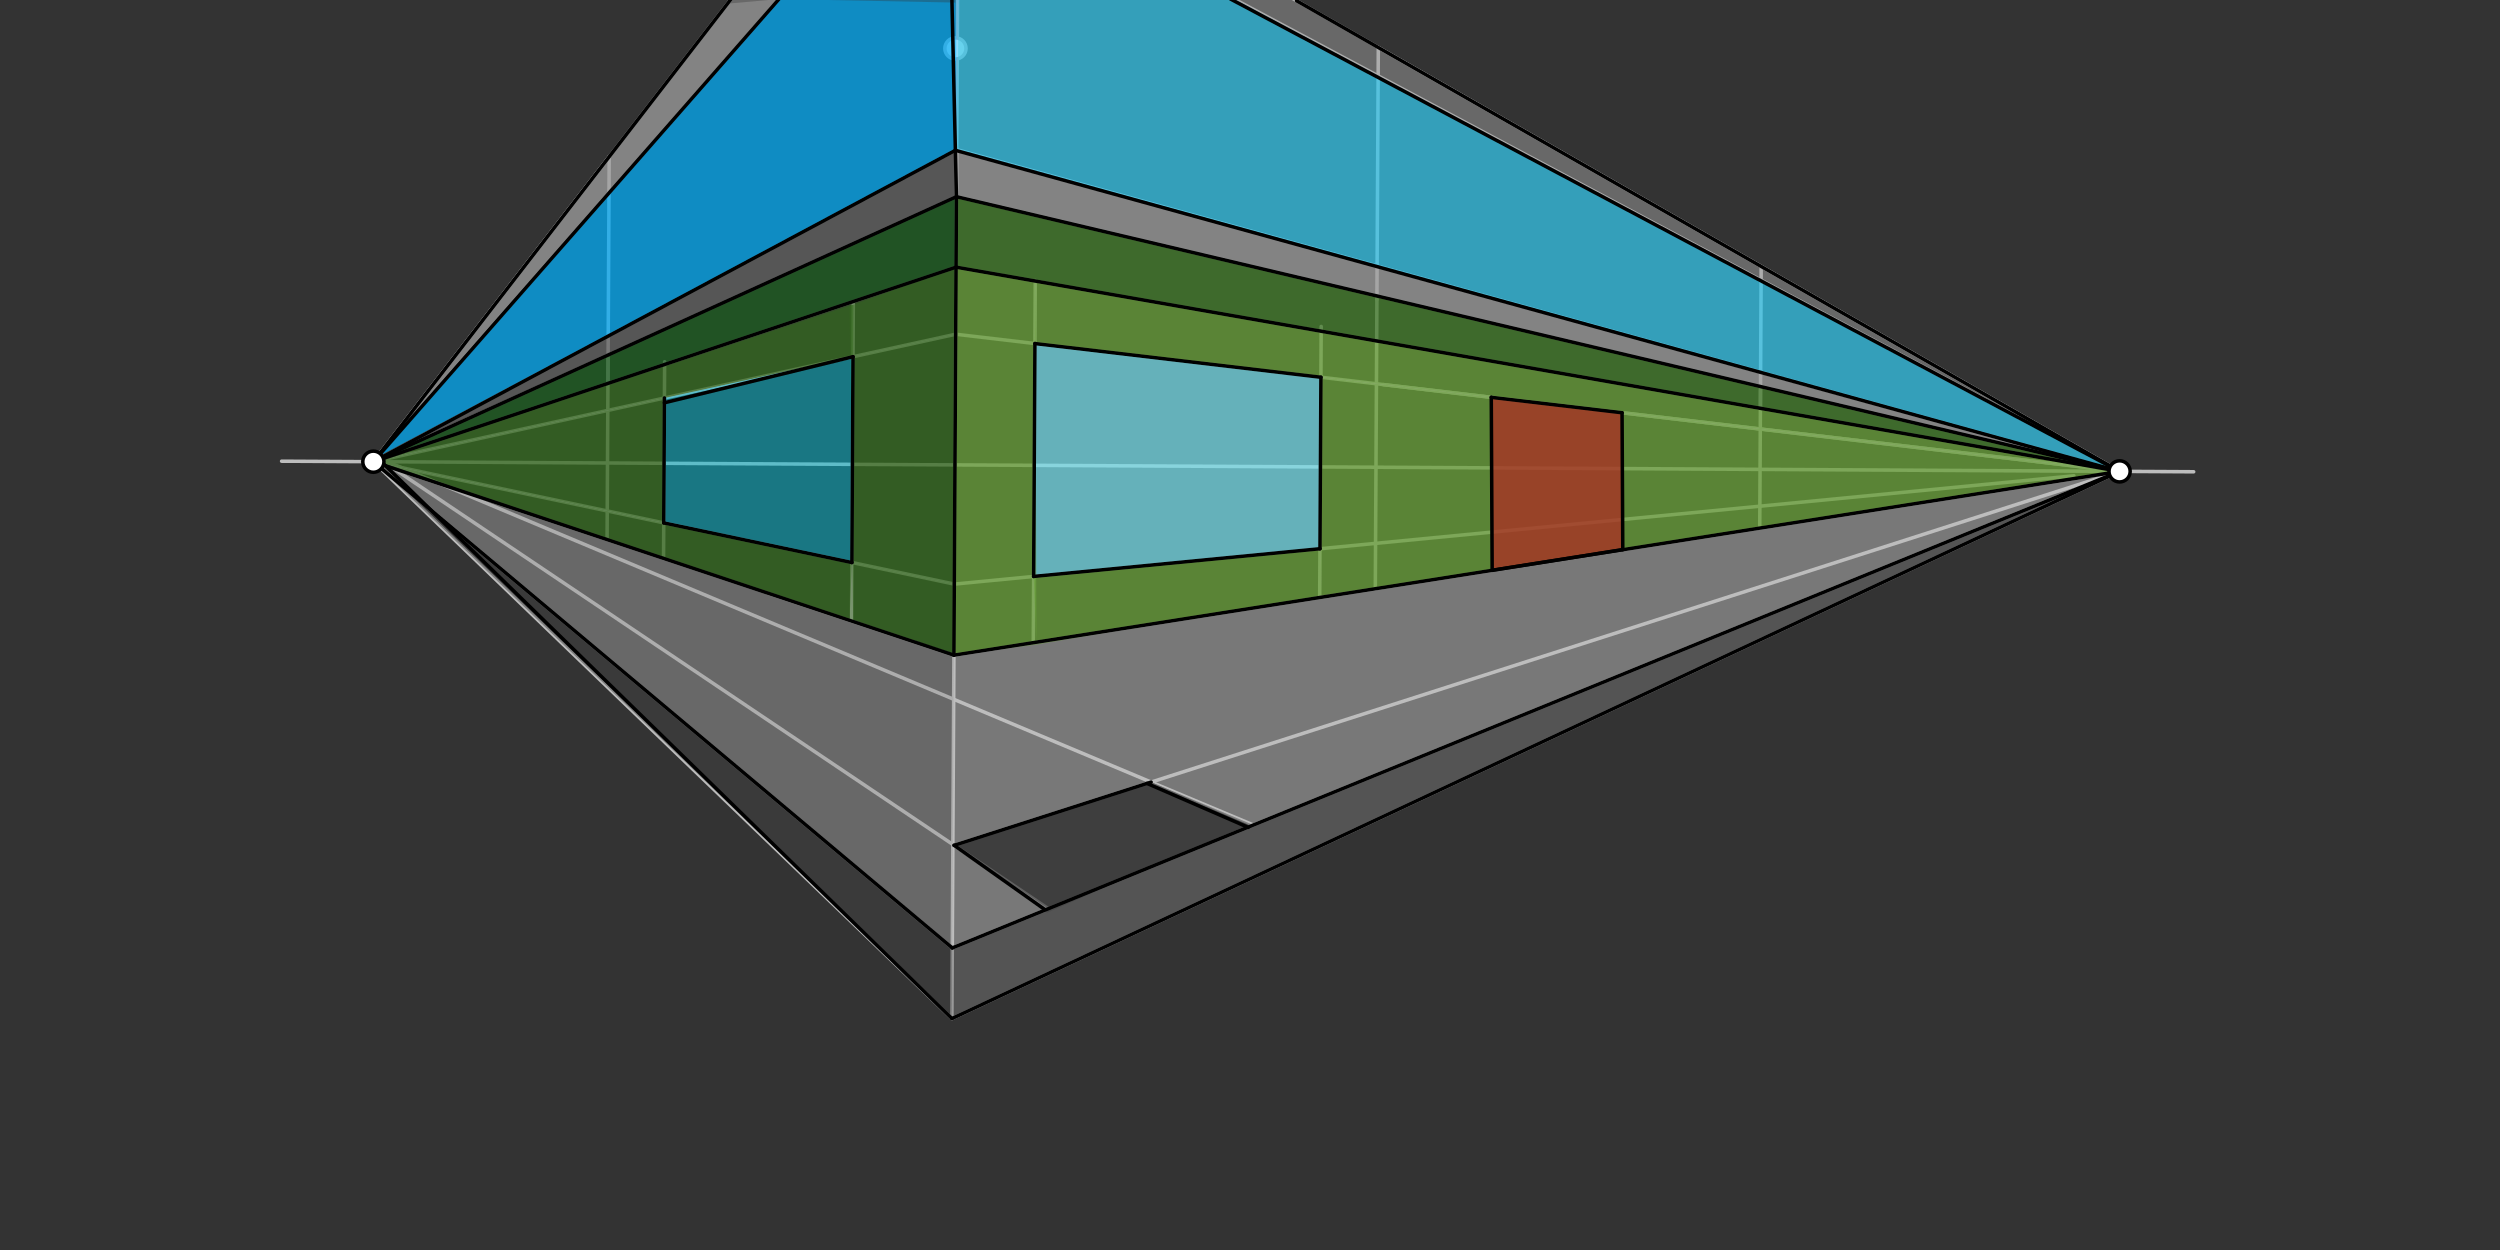
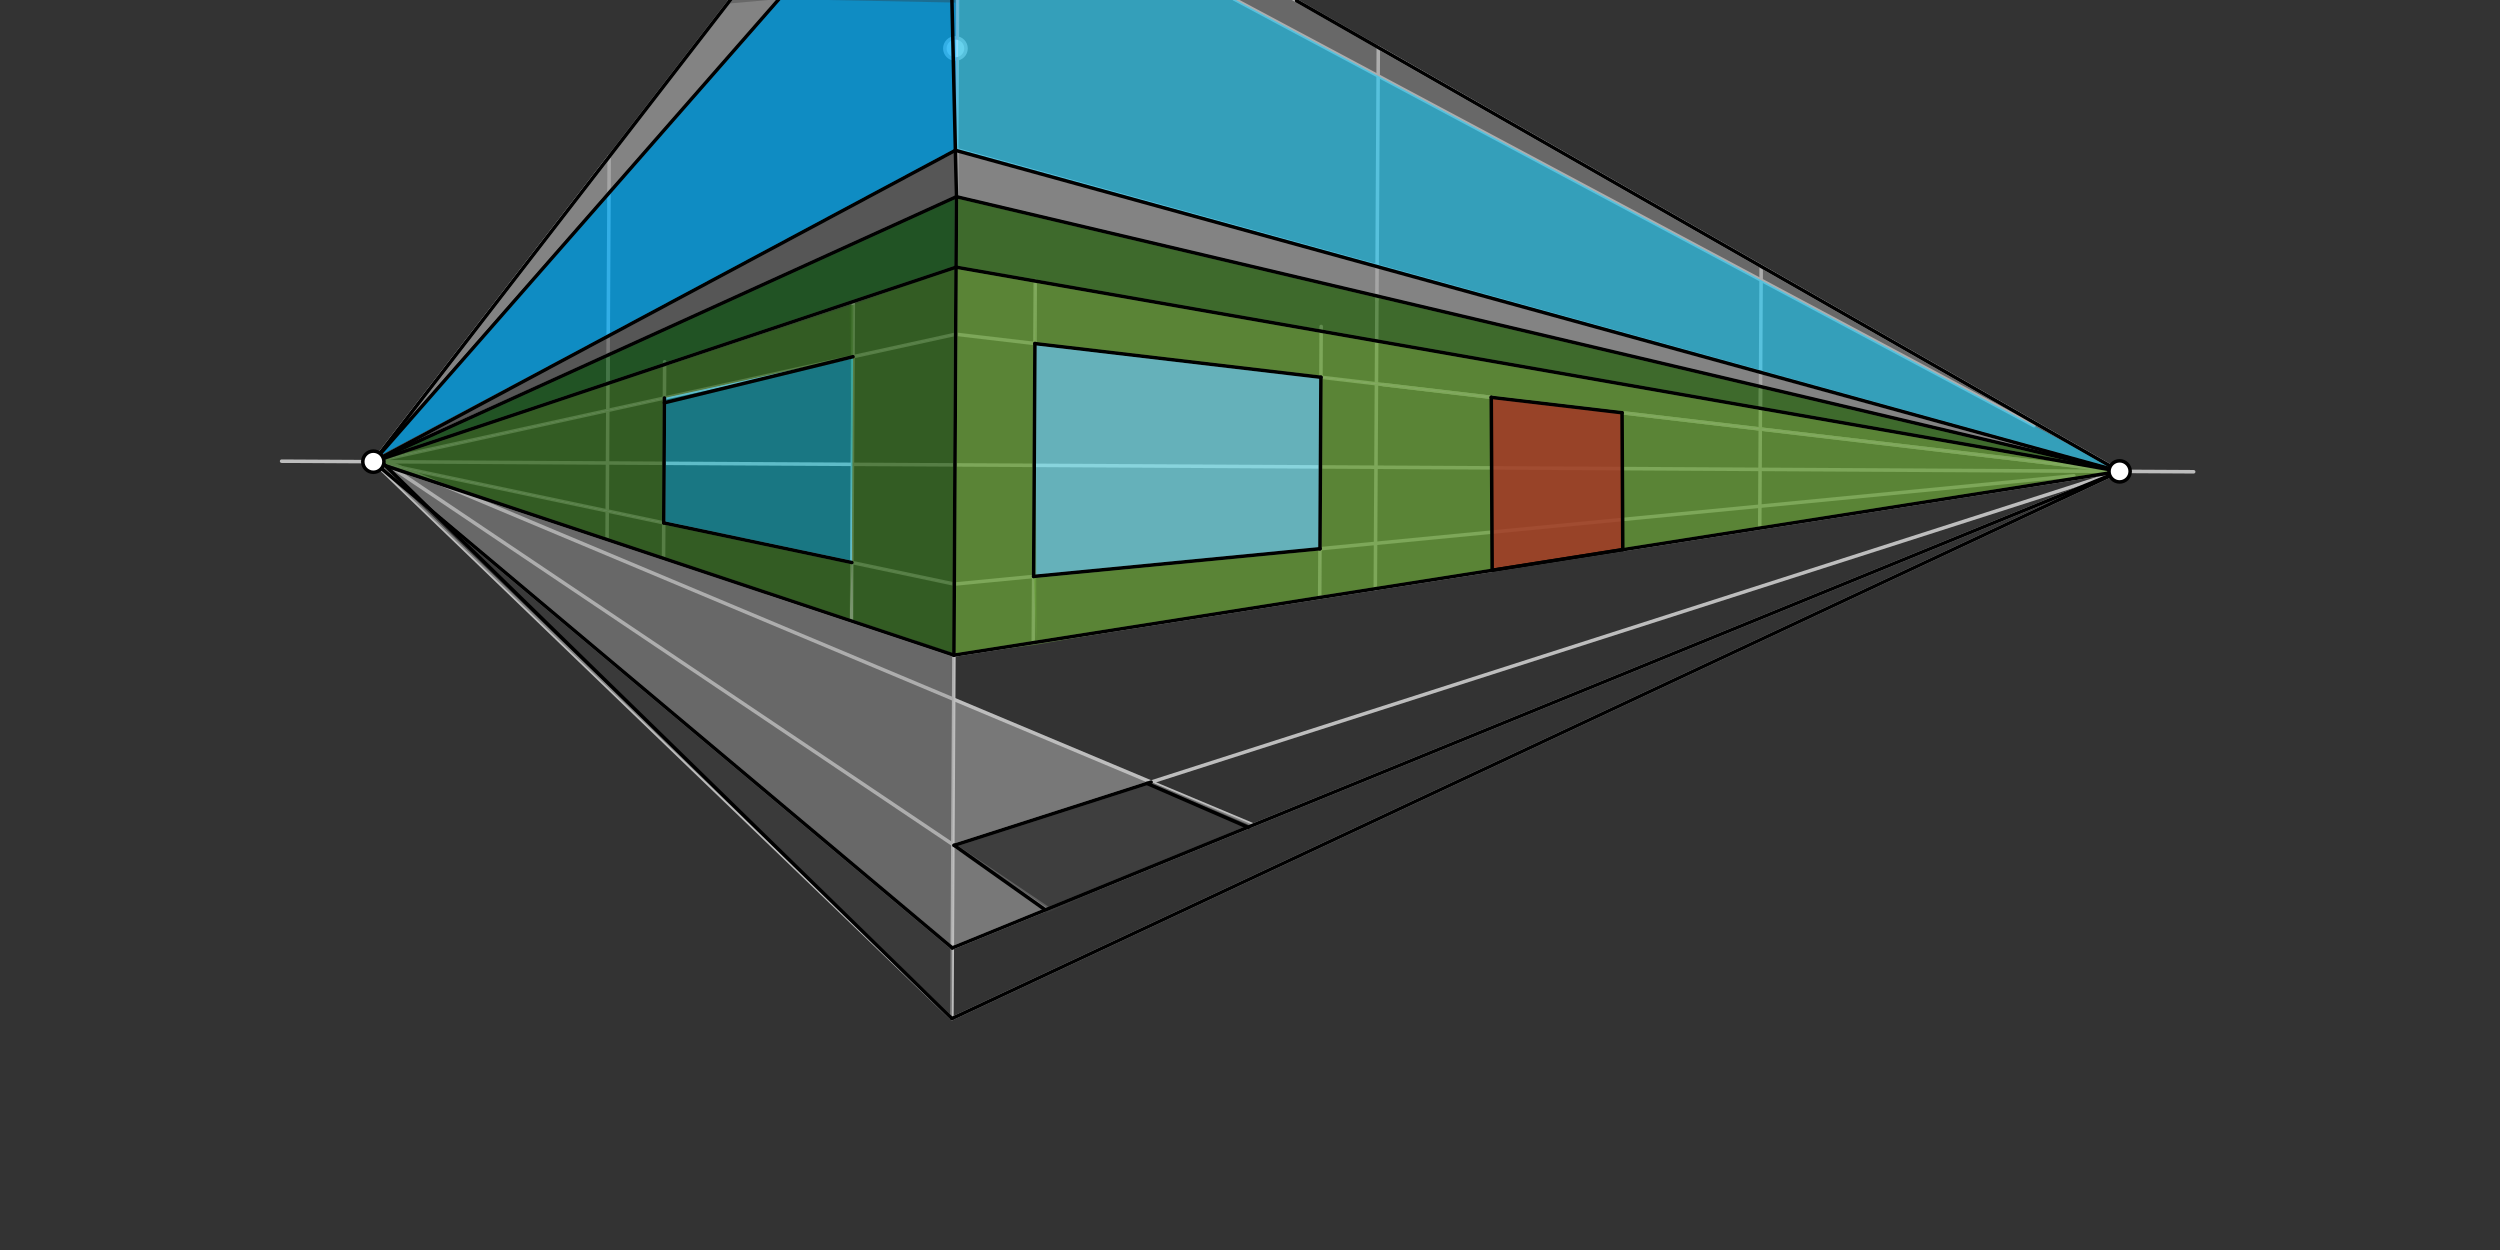
<svg xmlns="http://www.w3.org/2000/svg" class="svg--1it" height="100%" preserveAspectRatio="xMidYMid meet" viewBox="0 0 708.661 354.331" width="100%">
  <rect x="0" y="0" width="708.661" height="354.331" fill="#333333" stroke="none" />
  <defs>
    <marker id="marker-arrow" markerHeight="16" markerUnits="userSpaceOnUse" markerWidth="24" orient="auto-start-reverse" refX="24" refY="4" viewBox="0 0 24 8">
      <path d="M 0 0 L 24 4 L 0 8 z" stroke="inherit" />
    </marker>
  </defs>
  <g class="aux-layer--1FB">
    <g class="element--2qn">
      <line stroke="#BDBDBD" stroke-dasharray="none" stroke-linecap="round" stroke-width="1" x1="79.828" x2="621.828" y1="130.734" y2="133.734" />
    </g>
    <g class="element--2qn">
      <line stroke="#BDBDBD" stroke-dasharray="none" stroke-linecap="round" stroke-width="1" x1="600.829" x2="269.828" y1="133.618" y2="288.734" />
    </g>
    <g class="element--2qn">
      <line stroke="#BDBDBD" stroke-dasharray="none" stroke-linecap="round" stroke-width="1" x1="269.828" x2="105.833" y1="288.734" y2="130.878" />
    </g>
    <g class="element--2qn">
      <line stroke="#BDBDBD" stroke-dasharray="none" stroke-linecap="round" stroke-width="1" x1="269.828" x2="271.192" y1="288.734" y2="42.408" />
    </g>
    <g class="element--2qn">
      <line stroke="#BDBDBD" stroke-dasharray="none" stroke-linecap="round" stroke-width="1" x1="105.833" x2="269.912" y1="130.878" y2="268.713" />
    </g>
    <g class="element--2qn">
      <line stroke="#BDBDBD" stroke-dasharray="none" stroke-linecap="round" stroke-width="1" x1="269.912" x2="600.829" y1="268.713" y2="133.618" />
    </g>
    <g class="element--2qn">
      <line stroke="#BDBDBD" stroke-dasharray="none" stroke-linecap="round" stroke-width="1" x1="105.833" x2="270.349" y1="130.878" y2="185.721" />
    </g>
    <g class="element--2qn">
      <line stroke="#BDBDBD" stroke-dasharray="none" stroke-linecap="round" stroke-width="1" x1="270.349" x2="600.829" y1="185.721" y2="133.618" />
    </g>
    <g class="element--2qn">
      <line stroke="#BDBDBD" stroke-dasharray="none" stroke-linecap="round" stroke-width="1" x1="105.833" x2="271.192" y1="130.878" y2="42.408" />
    </g>
    <g class="element--2qn">
      <line stroke="#BDBDBD" stroke-dasharray="none" stroke-linecap="round" stroke-width="1" x1="271.192" x2="600.829" y1="42.408" y2="133.618" />
    </g>
    <g class="element--2qn">
      <line stroke="#BDBDBD" stroke-dasharray="none" stroke-linecap="round" stroke-width="1" x1="600.829" x2="271.152" y1="133.618" y2="55.738" />
    </g>
    <g class="element--2qn">
      <line stroke="#BDBDBD" stroke-dasharray="none" stroke-linecap="round" stroke-width="1" x1="271.152" x2="105.833" y1="55.738" y2="130.878" />
    </g>
    <g class="element--2qn">
      <line stroke="#BDBDBD" stroke-dasharray="none" stroke-linecap="round" stroke-width="1" x1="389.851" x2="390.305" y1="166.877" y2="84.901" />
    </g>
    <g class="element--2qn">
      <line stroke="#BDBDBD" stroke-dasharray="none" stroke-linecap="round" stroke-width="1" x1="498.823" x2="499.04" y1="149.701" y2="110.503" />
    </g>
    <g class="element--2qn">
      <line stroke="#BDBDBD" stroke-dasharray="none" stroke-linecap="round" stroke-width="1" x1="172.086" x2="172.37" y1="152.748" y2="101.427" />
    </g>
    <g class="element--2qn">
      <line stroke="#BDBDBD" stroke-dasharray="none" stroke-linecap="round" stroke-width="1" x1="600.829" x2="271.002" y1="133.618" y2="75.735" />
    </g>
    <g class="element--2qn">
      <line stroke="#BDBDBD" stroke-dasharray="none" stroke-linecap="round" stroke-width="1" x1="271.007" x2="105.833" y1="75.735" y2="130.878" />
    </g>
    <g class="element--2qn">
      <line stroke="#BDBDBD" stroke-dasharray="none" stroke-linecap="round" stroke-width="1" x1="587.878" x2="270.51" y1="134.871" y2="165.571" />
    </g>
    <g class="element--2qn">
      <line stroke="#BDBDBD" stroke-dasharray="none" stroke-linecap="round" stroke-width="1" x1="270.51" x2="105.833" y1="165.571" y2="130.878" />
    </g>
    <g class="element--2qn">
      <line stroke="#BDBDBD" stroke-dasharray="none" stroke-linecap="round" stroke-width="1" x1="600.829" x2="270.889" y1="133.618" y2="94.739" />
    </g>
    <g class="element--2qn">
      <line stroke="#BDBDBD" stroke-dasharray="none" stroke-linecap="round" stroke-width="1" x1="270.902" x2="105.833" y1="94.74" y2="130.878" />
    </g>
    <g class="element--2qn">
      <line stroke="#BDBDBD" stroke-dasharray="none" stroke-linecap="round" stroke-width="1" x1="292.896" x2="293.464" y1="182.155" y2="79.505" />
    </g>
    <g class="element--2qn">
      <line stroke="#BDBDBD" stroke-dasharray="none" stroke-linecap="round" stroke-width="1" x1="241.385" x2="241.881" y1="175.937" y2="86.314" />
    </g>
    <g class="element--2qn">
      <line stroke="#BDBDBD" stroke-dasharray="none" stroke-linecap="round" stroke-width="1" x1="390.305" x2="390.7" y1="84.901" y2="13.462" />
    </g>
    <g class="element--2qn">
      <line stroke="#BDBDBD" stroke-dasharray="none" stroke-linecap="round" stroke-width="1" x1="390.7" x2="600.829" y1="13.462" y2="133.618" />
    </g>
    <g class="element--2qn">
      <line stroke="#BDBDBD" stroke-dasharray="none" stroke-linecap="round" stroke-width="1" x1="499.011" x2="499.233" y1="115.749" y2="75.582" />
    </g>
    <g class="element--2qn">
      <line stroke="#BDBDBD" stroke-dasharray="none" stroke-linecap="round" stroke-width="1" x1="600.829" x2="316.092" y1="133.618" y2="-29.2" />
    </g>
    <g class="element--2qn">
      <line stroke="#BDBDBD" stroke-dasharray="none" stroke-linecap="round" stroke-width="1" x1="270.697" x2="271.428" y1="131.791" y2="-0.39" />
    </g>
    <g class="element--2qn">
      <line stroke="#BDBDBD" stroke-dasharray="none" stroke-linecap="round" stroke-width="1" x1="172.33" x2="172.686" y1="108.678" y2="44.407" />
    </g>
    <g class="element--2qn">
      <line stroke="#BDBDBD" stroke-dasharray="none" stroke-linecap="round" stroke-width="1" x1="105.833" x2="172.686" y1="130.878" y2="44.407" />
    </g>
    <g class="element--2qn">
      <line stroke="#BDBDBD" stroke-dasharray="none" stroke-linecap="round" stroke-width="1" x1="105.833" x2="214.602" y1="130.878" y2="-9.81" />
    </g>
    <g class="element--2qn">
      <line stroke="#BDBDBD" stroke-dasharray="none" stroke-linecap="round" stroke-width="1" x1="106.805" x2="220.828" y1="129.62" y2="-0.266" />
    </g>
    <g class="element--2qn">
      <line stroke="#BDBDBD" stroke-dasharray="none" stroke-linecap="round" stroke-width="1" x1="576.559" x2="349.828" y1="120.673" y2="-0.266" />
    </g>
    <g class="element--2qn">
      <line stroke="#BDBDBD" stroke-dasharray="none" stroke-linecap="round" stroke-width="1" x1="600.829" x2="270.163" y1="133.618" y2="239.71" />
    </g>
    <g class="element--2qn">
      <line stroke="#BDBDBD" stroke-dasharray="none" stroke-linecap="round" stroke-width="1" x1="106.805" x2="354.891" y1="129.62" y2="233.693" />
    </g>
    <g class="element--2qn">
      <line stroke="#BDBDBD" stroke-dasharray="none" stroke-linecap="round" stroke-width="1" x1="106.805" x2="296.978" y1="129.62" y2="257.451" />
    </g>
    <g class="element--2qn">
      <line stroke="#BDBDBD" stroke-dasharray="none" stroke-linecap="round" stroke-width="1" x1="600.829" x2="392.066" y1="133.618" y2="109.018" />
    </g>
    <g class="element--2qn">
      <line stroke="#BDBDBD" stroke-dasharray="none" stroke-linecap="round" stroke-width="1" x1="374.086" x2="374.511" y1="169.324" y2="92.539" />
    </g>
    <g class="element--2qn">
      <line stroke="#BDBDBD" stroke-dasharray="none" stroke-linecap="round" stroke-width="1" x1="188.091" x2="188.399" y1="158.3" y2="102.533" />
    </g>
    <g class="element--2qn">
      <circle cx="270.828" cy="13.734" r="3" stroke="#BDBDBD" stroke-width="1" fill="#ffffff" />}</g>
  </g>
  <g class="main-layer--3Vd">
    <g class="element--2qn">
      <g fill="#424242" opacity="0.5">
        <path d="M 269.828 288.734 L 269.939 268.702 L 105.833 130.878 L 269.828 288.734 Z" stroke="none" />
      </g>
    </g>
    <g class="element--2qn">
      <g fill="#757575" opacity="0.5">
-         <path d="M 269.939 268.702 L 269.828 288.734 L 600.829 133.618 L 269.939 268.702 Z" stroke="none" />
-       </g>
+         </g>
    </g>
    <g class="element--2qn">
      <g fill="#9E9E9E" opacity="0.5">
        <path d="M 269.939 268.702 L 270.398 185.713 L 105.833 130.878 L 269.939 268.702 Z" stroke="none" />
      </g>
    </g>
    <g class="element--2qn">
      <g fill="#BDBDBD" opacity="0.5">
        <path d="M 269.939 268.702 L 270.449 239.618 L 296.978 257.451 L 269.939 268.702 Z" stroke="none" />
      </g>
    </g>
    <g class="element--2qn">
      <g fill="#BDBDBD" opacity="0.5">
        <path d="M 270.449 239.618 L 326.3 221.699 L 270.329 198.219 L 270.449 239.618 Z" stroke="none" />
      </g>
    </g>
    <g class="element--2qn">
      <g fill="#BDBDBD" opacity="0.5">
-         <path d="M 341.301 227.992 L 270.329 198.219 L 270.398 185.713 L 600.829 133.618 L 354.891 233.693 L 341.301 227.992 Z" stroke="none" />
-       </g>
+         </g>
    </g>
    <g class="element--2qn">
      <g fill="#33691E" opacity="0.5">
        <path d="M 270.398 185.713 L 105.833 130.878 L 270.51 165.571 L 270.398 185.713 Z" stroke="none" />
      </g>
    </g>
    <g class="element--2qn">
      <g fill="#33691E" opacity="0.5">
        <path d="M 105.833 130.878 L 270.902 94.74 L 271.007 75.735 L 105.833 130.878 Z" stroke="none" />
      </g>
    </g>
    <g class="element--2qn">
      <g fill="#33691E" opacity="0.5">
        <path d="M 188.146 148.22 L 105.833 130.878 L 188.342 112.815 L 188.146 148.22 Z" stroke="none" />
      </g>
    </g>
    <g class="element--2qn">
      <g fill="#33691E" opacity="0.5">
        <path d="M 241.476 159.455 L 241.799 101.112 L 270.902 94.74 L 270.51 165.571 L 241.476 159.455 Z" stroke="none" />
      </g>
    </g>
    <g class="element--2qn">
      <g fill="#33691E" opacity="0.5">
        <path d="M 270.398 185.713 L 271.007 75.735 L 240.828 86.734 L 241.828 175.734 L 270.398 185.713 Z" stroke="none" />
      </g>
    </g>
    <g class="element--2qn">
      <g fill="#33691E" opacity="0.5">
        <path d="M 241.476 159.455 L 105.833 130.878 L 240.828 175.734 L 241.476 159.455 Z" stroke="none" />
      </g>
    </g>
    <g class="element--2qn">
      <g fill="#33691E" opacity="0.5">
        <path d="M 241.799 101.112 L 241.881 86.314 L 105.833 130.878 L 241.799 101.112 Z" stroke="none" />
      </g>
    </g>
    <g class="element--2qn">
      <g fill="#33691E" opacity="0.5">
        <path d="M 188.146 148.22 L 188.342 112.815 L 105.833 130.878 L 188.146 148.22 Z" stroke="none" />
      </g>
    </g>
    <g class="element--2qn">
      <g fill="#00BCD4" opacity="0.5">
        <path d="M 241.476 159.455 L 188.146 148.22 L 188.342 112.815 L 241.799 101.112 L 241.476 159.455 Z" stroke="none" />
      </g>
    </g>
    <g class="element--2qn">
      <g fill="#00BCD4" opacity="0.5">
        <path d="M 293 163.396 L 293.365 97.387 L 374.431 106.94 L 374.162 155.545 L 293 163.396 Z" stroke="none" />
      </g>
    </g>
    <g class="element--2qn">
      <g fill="#B2EBF2" opacity="0.5">
        <path d="M 293 163.396 L 293.365 97.387 L 374.431 106.94 L 374.162 155.545 L 293 163.396 Z" stroke="none" />
      </g>
    </g>
    <g class="element--2qn">
      <g fill="#424242" opacity="0.5">
        <path d="M 326.3 221.699 L 270.449 239.618 L 296.978 257.451 L 354.891 233.693 L 326.3 221.699 Z" stroke="none" />
      </g>
    </g>
    <g class="element--2qn">
      <g fill="#424242" opacity="0.5">
        <path d="M 315.828 218.734 L 270.449 239.618 L 296.828 258.734 L 353.828 233.734 L 326.3 221.699 L 270.449 239.618 L 326.3 221.699 L 270.449 239.618 L 326.3 221.699 L 270.449 239.618 L 315.828 218.734 Z" stroke="none" />
      </g>
    </g>
    <g class="element--2qn">
      <g fill="#1B5E20" opacity="0.5">
        <path d="M 271.007 75.735 L 600.829 133.618 L 271.118 55.754 L 271.007 75.735 Z" stroke="none" />
      </g>
    </g>
    <g class="element--2qn">
      <g fill="#1B5E20" opacity="0.5">
        <path d="M 271.007 75.735 L 105.833 130.878 L 271.118 55.754 L 271.007 75.735 Z" stroke="none" />
      </g>
    </g>
    <g class="element--2qn">
      <g fill="#1B5E20" opacity="0.5">
        <path d="M 271.007 75.735 L 105.833 130.878 L 271.118 55.754 L 271.007 75.735 Z" stroke="none" />
      </g>
    </g>
    <g class="element--2qn">
      <g fill="#558B2F" opacity="0.5">
        <path d="M 271.007 75.735 L 600.829 133.618 L 271.118 55.754 L 271.007 75.735 Z" stroke="none" />
      </g>
    </g>
    <g class="element--2qn">
      <g fill="#616161" opacity="0.5">
        <path d="M 271.118 55.754 L 271.192 42.408 L 106.805 129.62 L 271.118 55.754 Z" stroke="none" />
      </g>
    </g>
    <g class="element--2qn">
      <g fill="#616161" opacity="0.5">
        <path d="M 271.118 55.754 L 271.192 42.408 L 105.833 130.878 L 271.118 55.754 Z" stroke="none" />
      </g>
    </g>
    <g class="element--2qn">
      <g fill="#9E9E9E" opacity="0.5">
        <path d="M 271.118 55.754 L 271.192 42.408 L 600.829 133.618 L 271.118 55.754 Z" stroke="none" />
      </g>
    </g>
    <g class="element--2qn">
      <g fill="#9E9E9E" opacity="0.5">
        <path d="M 271.118 55.754 L 271.192 42.408 L 600.829 133.618 L 271.118 55.754 Z" stroke="none" />
      </g>
    </g>
    <g class="element--2qn">
      <g fill="#03A9F4" opacity="0.5">
        <path d="M 271.192 42.408 L 271.428 -0.39 L 220.828 -0.266 L 106.805 129.62 L 271.192 42.408 Z" stroke="none" />
      </g>
    </g>
    <g class="element--2qn">
      <g fill="#03A9F4" opacity="0.5">
        <path d="M 271.192 42.408 L 600.829 133.618 L 349.828 -0.266 L 271.428 -0.39 L 271.192 42.408 Z" stroke="none" />
      </g>
    </g>
    <g class="element--2qn">
      <g fill="#03A9F4" opacity="0.5">
        <path d="M 271.192 42.408 L 270.828 0.734 L 220.828 -0.266 L 106.805 129.62 L 271.192 42.408 Z" stroke="none" />
      </g>
    </g>
    <g class="element--2qn">
      <g fill="#4DD0E1" opacity="0.5">
        <path d="M 271.192 42.408 L 600.829 133.618 L 349.828 -0.266 L 271.828 -0.266 L 271.192 42.408 Z" stroke="none" />
      </g>
    </g>
    <g class="element--2qn">
      <g fill="#9E9E9E" opacity="0.5">
        <path d="M 105.833 130.878 L 220.828 -0.266 L 207.075 -0.074 L 105.833 130.878 Z" stroke="none" />
      </g>
    </g>
    <g class="element--2qn">
      <g fill="#9E9E9E" opacity="0.5">
        <path d="M 600.829 133.618 L 600.829 133.618 L 597.828 125.734 Z" stroke="none" />
      </g>
    </g>
    <g class="element--2qn">
      <g fill="#9E9E9E" opacity="0.5">
        <path d="M 366.472 -0.392 L 349.828 -0.266 L 600.829 133.618 L 366.472 -0.392 Z" stroke="none" />
      </g>
    </g>
    <g class="element--2qn">
      <g fill="#9E9E9E" opacity="0.5">
        <path d="M 220.828 -0.266 L 105.833 130.878 L 206.217 1.035 L 220.828 -0.266 Z" stroke="none" />
      </g>
    </g>
    <g class="element--2qn">
      <g fill="#795548" opacity="0.5">
        <path d="M 422.974 161.658 L 422.723 112.631 L 459.797 116.999 L 459.999 155.796 L 422.974 161.658 Z" stroke="none" />
      </g>
    </g>
    <g class="element--2qn">
      <g fill="#795548" opacity="0.5">
        <path d="M 422.974 161.658 L 459.999 155.796 L 459.797 116.999 L 422.723 112.631 L 422.974 161.658 Z" stroke="none" />
      </g>
    </g>
    <g class="element--2qn">
      <g fill="#795548" opacity="0.5">
        <path d="M 422.974 161.658 L 459.999 155.796 L 459.797 116.999 L 422.723 112.631 L 422.974 161.658 Z" stroke="none" />
      </g>
    </g>
    <g class="element--2qn">
      <g fill="#BF360C" opacity="0.5">
        <path d="M 422.974 161.658 L 459.999 155.796 L 459.797 116.999 L 422.723 112.631 L 422.974 161.658 Z" stroke="none" />
      </g>
    </g>
    <g class="element--2qn">
      <g fill="#689F38" opacity="0.5">
        <path d="M 271.007 75.735 L 270.398 185.713 L 292.896 182.155 L 293.463 79.676 L 271.007 75.735 Z" stroke="none" />
      </g>
    </g>
    <g class="element--2qn">
      <g fill="#689F38" opacity="0.5">
        <path d="M 271.007 75.735 L 270.398 185.713 L 293.828 182.734 L 293.463 79.676 L 271.007 75.735 Z" stroke="none" />
      </g>
    </g>
    <g class="element--2qn">
      <g fill="#689F38" opacity="0.5">
        <path d="M 293.365 97.387 L 600.829 133.618 L 293.463 79.676 L 293.365 97.387 Z" stroke="none" />
      </g>
    </g>
    <g class="element--2qn">
      <g fill="#689F38" opacity="0.5">
        <path d="M 600.829 133.618 L 293.463 79.676 L 293.365 97.387 L 600.829 133.618 Z" stroke="none" />
      </g>
    </g>
    <g class="element--2qn">
      <g fill="#689F38" opacity="0.5">
        <path d="M 422.974 161.658 L 422.723 112.631 L 374.431 106.94 L 374.162 155.545 L 293 163.396 L 292.896 182.155 L 422.974 161.658 Z" stroke="none" />
      </g>
    </g>
    <g class="element--2qn">
      <g fill="#689F38" opacity="0.5">
        <path d="M 374.431 106.94 L 422.723 112.631 L 422.974 161.658 L 374.828 168.734 L 374.162 155.545 L 374.431 106.94 Z" stroke="none" />
      </g>
    </g>
    <g class="element--2qn">
      <g fill="#689F38" opacity="0.5">
        <path d="M 374.162 155.545 L 293 163.396 L 293.828 182.734 L 374.828 168.734 L 374.162 155.545 Z" stroke="none" />
      </g>
    </g>
    <g class="element--2qn">
      <g fill="#689F38" opacity="0.5">
        <path d="M 459.999 155.796 L 600.829 133.618 L 459.797 116.999 L 459.999 155.796 Z" stroke="none" />
      </g>
    </g>
    <g class="element--2qn">
      <g fill="#689F38" opacity="0.5">
        <path d="M 459.999 155.796 L 600.829 133.618 L 459.797 116.999 L 459.999 155.796 Z" stroke="none" />
      </g>
    </g>
    <g class="element--2qn">
      <line stroke="#000000" stroke-dasharray="none" stroke-linecap="round" stroke-width="1" x1="422.974" x2="422.722" y1="161.658" y2="112.617" />
    </g>
    <g class="element--2qn">
      <line stroke="#000000" stroke-dasharray="none" stroke-linecap="round" stroke-width="1" x1="459.797" x2="459.999" y1="116.999" y2="155.796" />
    </g>
    <g class="element--2qn">
      <line stroke="#000000" stroke-dasharray="none" stroke-linecap="round" stroke-width="1" x1="422.723" x2="459.797" y1="112.631" y2="116.999" />
    </g>
    <g class="element--2qn">
      <line stroke="#000000" stroke-dasharray="none" stroke-linecap="round" stroke-width="1" x1="422.974" x2="459.999" y1="161.658" y2="155.796" />
    </g>
    <g class="element--2qn">
      <line stroke="#000000" stroke-dasharray="none" stroke-linecap="round" stroke-width="1" x1="269.828" x2="600.829" y1="288.734" y2="133.618" />
    </g>
    <g class="element--2qn">
      <line stroke="#000000" stroke-dasharray="none" stroke-linecap="round" stroke-width="1" x1="269.939" x2="600.829" y1="268.702" y2="133.618" />
    </g>
    <g class="element--2qn">
      <line stroke="#000000" stroke-dasharray="none" stroke-linecap="round" stroke-width="1" x1="269.828" x2="106.805" y1="288.734" y2="129.62" />
    </g>
    <g class="element--2qn">
      <line stroke="#000000" stroke-dasharray="none" stroke-linecap="round" stroke-width="1" x1="269.939" x2="105.833" y1="268.702" y2="130.878" />
    </g>
    <g class="element--2qn">
      <line stroke="#000000" stroke-dasharray="none" stroke-linecap="round" stroke-width="1" x1="270.449" x2="296.06" y1="239.618" y2="257.751" />
    </g>
    <g class="element--2qn">
      <line stroke="#000000" stroke-dasharray="none" stroke-linecap="round" stroke-width="1" x1="270.449" x2="326.3" y1="239.618" y2="221.699" />
    </g>
    <g class="element--2qn">
      <line stroke="#000000" stroke-dasharray="none" stroke-linecap="round" stroke-width="1" x1="325.136" x2="353.813" y1="222.072" y2="234.531" />
    </g>
    <g class="element--2qn">
      <line stroke="#000000" stroke-dasharray="none" stroke-linecap="round" stroke-width="1" x1="270.398" x2="600.829" y1="185.713" y2="133.618" />
    </g>
    <g class="element--2qn">
      <line stroke="#000000" stroke-dasharray="none" stroke-linecap="round" stroke-width="1" x1="600.829" x2="271.007" y1="133.618" y2="75.735" />
    </g>
    <g class="element--2qn">
      <line stroke="#000000" stroke-dasharray="none" stroke-linecap="round" stroke-width="1" x1="271.007" x2="105.833" y1="75.735" y2="130.878" />
    </g>
    <g class="element--2qn">
      <line stroke="#000000" stroke-dasharray="none" stroke-linecap="round" stroke-width="1" x1="270.398" x2="271.007" y1="185.713" y2="75.735" />
    </g>
    <g class="element--2qn">
      <line stroke="#000000" stroke-dasharray="none" stroke-linecap="round" stroke-width="1" x1="270.398" x2="105.833" y1="185.713" y2="130.878" />
    </g>
    <g class="element--2qn">
      <line stroke="#000000" stroke-dasharray="none" stroke-linecap="round" stroke-width="1" x1="188.146" x2="188.342" y1="148.22" y2="112.815" />
    </g>
    <g class="element--2qn">
-       <line stroke="#000000" stroke-dasharray="none" stroke-linecap="round" stroke-width="1" x1="241.799" x2="241.476" y1="101.112" y2="159.455" />
-     </g>
+       </g>
    <g class="element--2qn">
      <line stroke="#000000" stroke-dasharray="none" stroke-linecap="round" stroke-width="1" x1="241.476" x2="188.146" y1="159.455" y2="148.22" />
    </g>
    <g class="element--2qn">
      <line stroke="#000000" stroke-dasharray="none" stroke-linecap="round" stroke-width="1" x1="241.799" x2="188.335" y1="101.112" y2="114.174" />
    </g>
    <g class="element--2qn">
      <line stroke="#000000" stroke-dasharray="none" stroke-linecap="round" stroke-width="1" x1="293.365" x2="374.431" y1="97.387" y2="106.94" />
    </g>
    <g class="element--2qn">
      <line stroke="#000000" stroke-dasharray="none" stroke-linecap="round" stroke-width="1" x1="374.162" x2="374.431" y1="155.545" y2="106.94" />
    </g>
    <g class="element--2qn">
      <line stroke="#000000" stroke-dasharray="none" stroke-linecap="round" stroke-width="1" x1="293.365" x2="293" y1="97.387" y2="163.396" />
    </g>
    <g class="element--2qn">
      <line stroke="#000000" stroke-dasharray="none" stroke-linecap="round" stroke-width="1" x1="293" x2="374.162" y1="163.396" y2="155.545" />
    </g>
    <g class="element--2qn">
      <line stroke="#000000" stroke-dasharray="none" stroke-linecap="round" stroke-width="1" x1="271.118" x2="271.007" y1="55.754" y2="75.735" />
    </g>
    <g class="element--2qn">
      <line stroke="#000000" stroke-dasharray="none" stroke-linecap="round" stroke-width="1" x1="271.118" x2="269.828" y1="55.754" y2="-0.266" />
    </g>
    <g class="element--2qn">
      <line stroke="#000000" stroke-dasharray="none" stroke-linecap="round" stroke-width="1" x1="271.118" x2="600.829" y1="55.754" y2="133.618" />
    </g>
    <g class="element--2qn">
      <line stroke="#000000" stroke-dasharray="none" stroke-linecap="round" stroke-width="1" x1="270.815" x2="600.829" y1="42.609" y2="133.618" />
    </g>
    <g class="element--2qn">
-       <line stroke="#000000" stroke-dasharray="none" stroke-linecap="round" stroke-width="1" x1="600.829" x2="348.828" y1="133.618" y2="-0.266" />
-     </g>
+       </g>
    <g class="element--2qn">
      <line stroke="#000000" stroke-dasharray="none" stroke-linecap="round" stroke-width="1" x1="600.829" x2="367.548" y1="133.618" y2="0.224" />
    </g>
    <g class="element--2qn">
      <line stroke="#000000" stroke-dasharray="none" stroke-linecap="round" stroke-width="1" x1="105.833" x2="271.118" y1="130.878" y2="55.754" />
    </g>
    <g class="element--2qn">
      <line stroke="#000000" stroke-dasharray="none" stroke-linecap="round" stroke-width="1" x1="270.815" x2="105.833" y1="42.609" y2="130.878" />
    </g>
    <g class="element--2qn">
      <line stroke="#000000" stroke-dasharray="none" stroke-linecap="round" stroke-width="1" x1="105.833" x2="207.449" y1="130.878" y2="-0.558" />
    </g>
    <g class="element--2qn">
      <line stroke="#000000" stroke-dasharray="none" stroke-linecap="round" stroke-width="1" x1="105.833" x2="220.828" y1="130.878" y2="-0.266" />
    </g>
    <g class="element--2qn">
      <circle cx="105.833" cy="130.878" r="3" stroke="#000000" stroke-width="1" fill="#ffffff" />}</g>
    <g class="element--2qn">
      <circle cx="600.829" cy="133.618" r="3" stroke="#000000" stroke-width="1" fill="#ffffff" />}</g>
  </g>
  <g class="snaps-layer--2PT" />
  <g class="temp-layer--rAP" />
</svg>